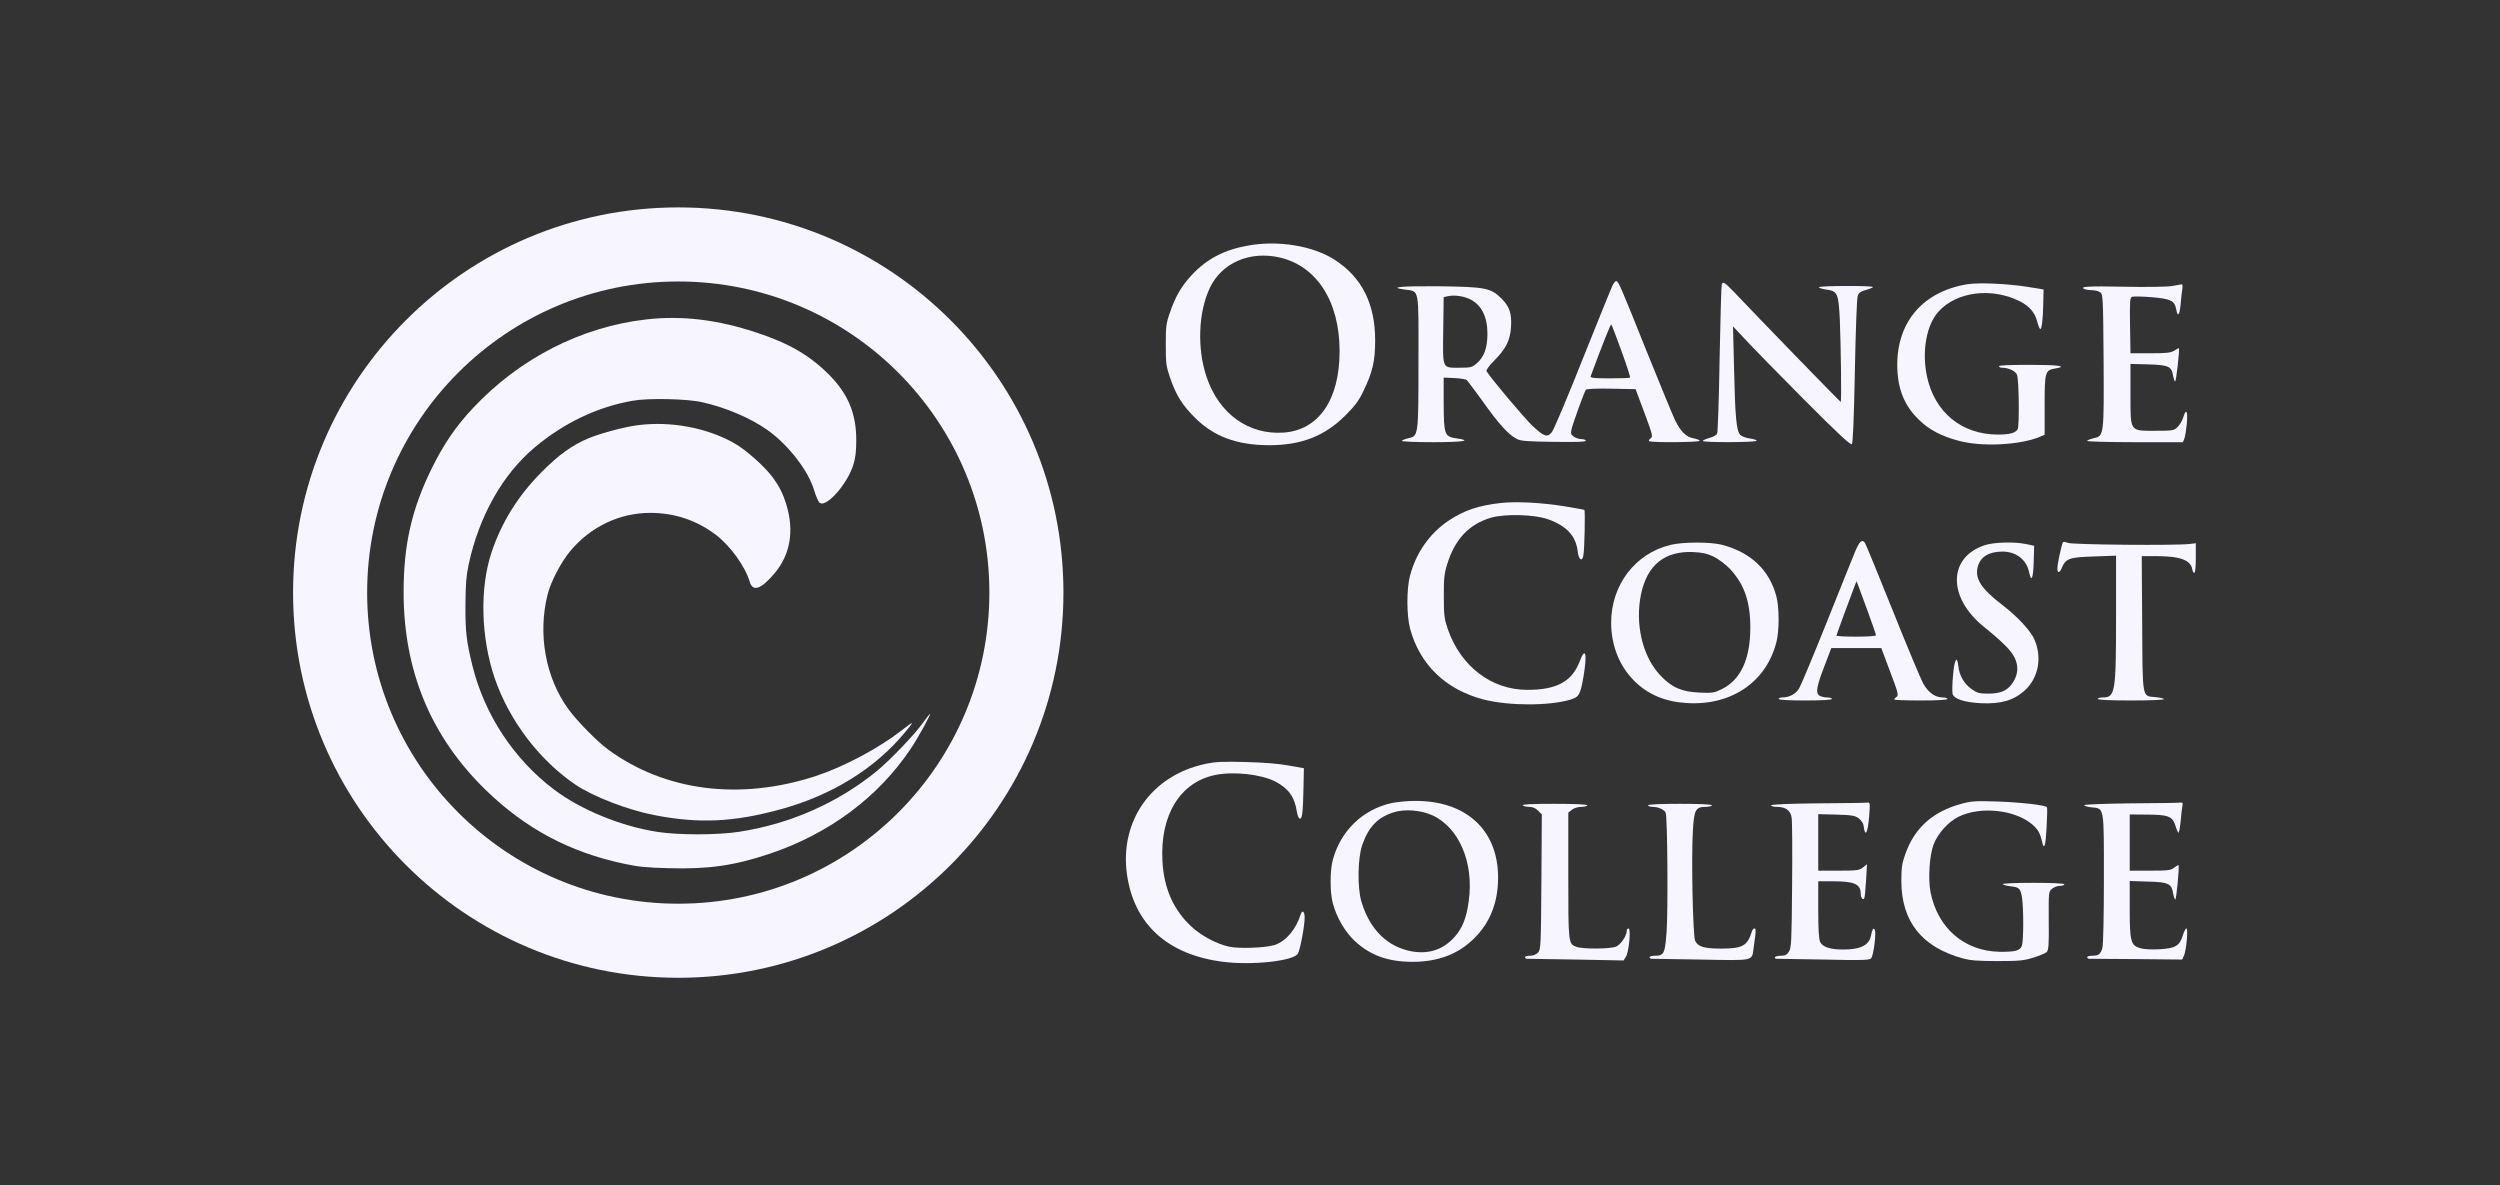
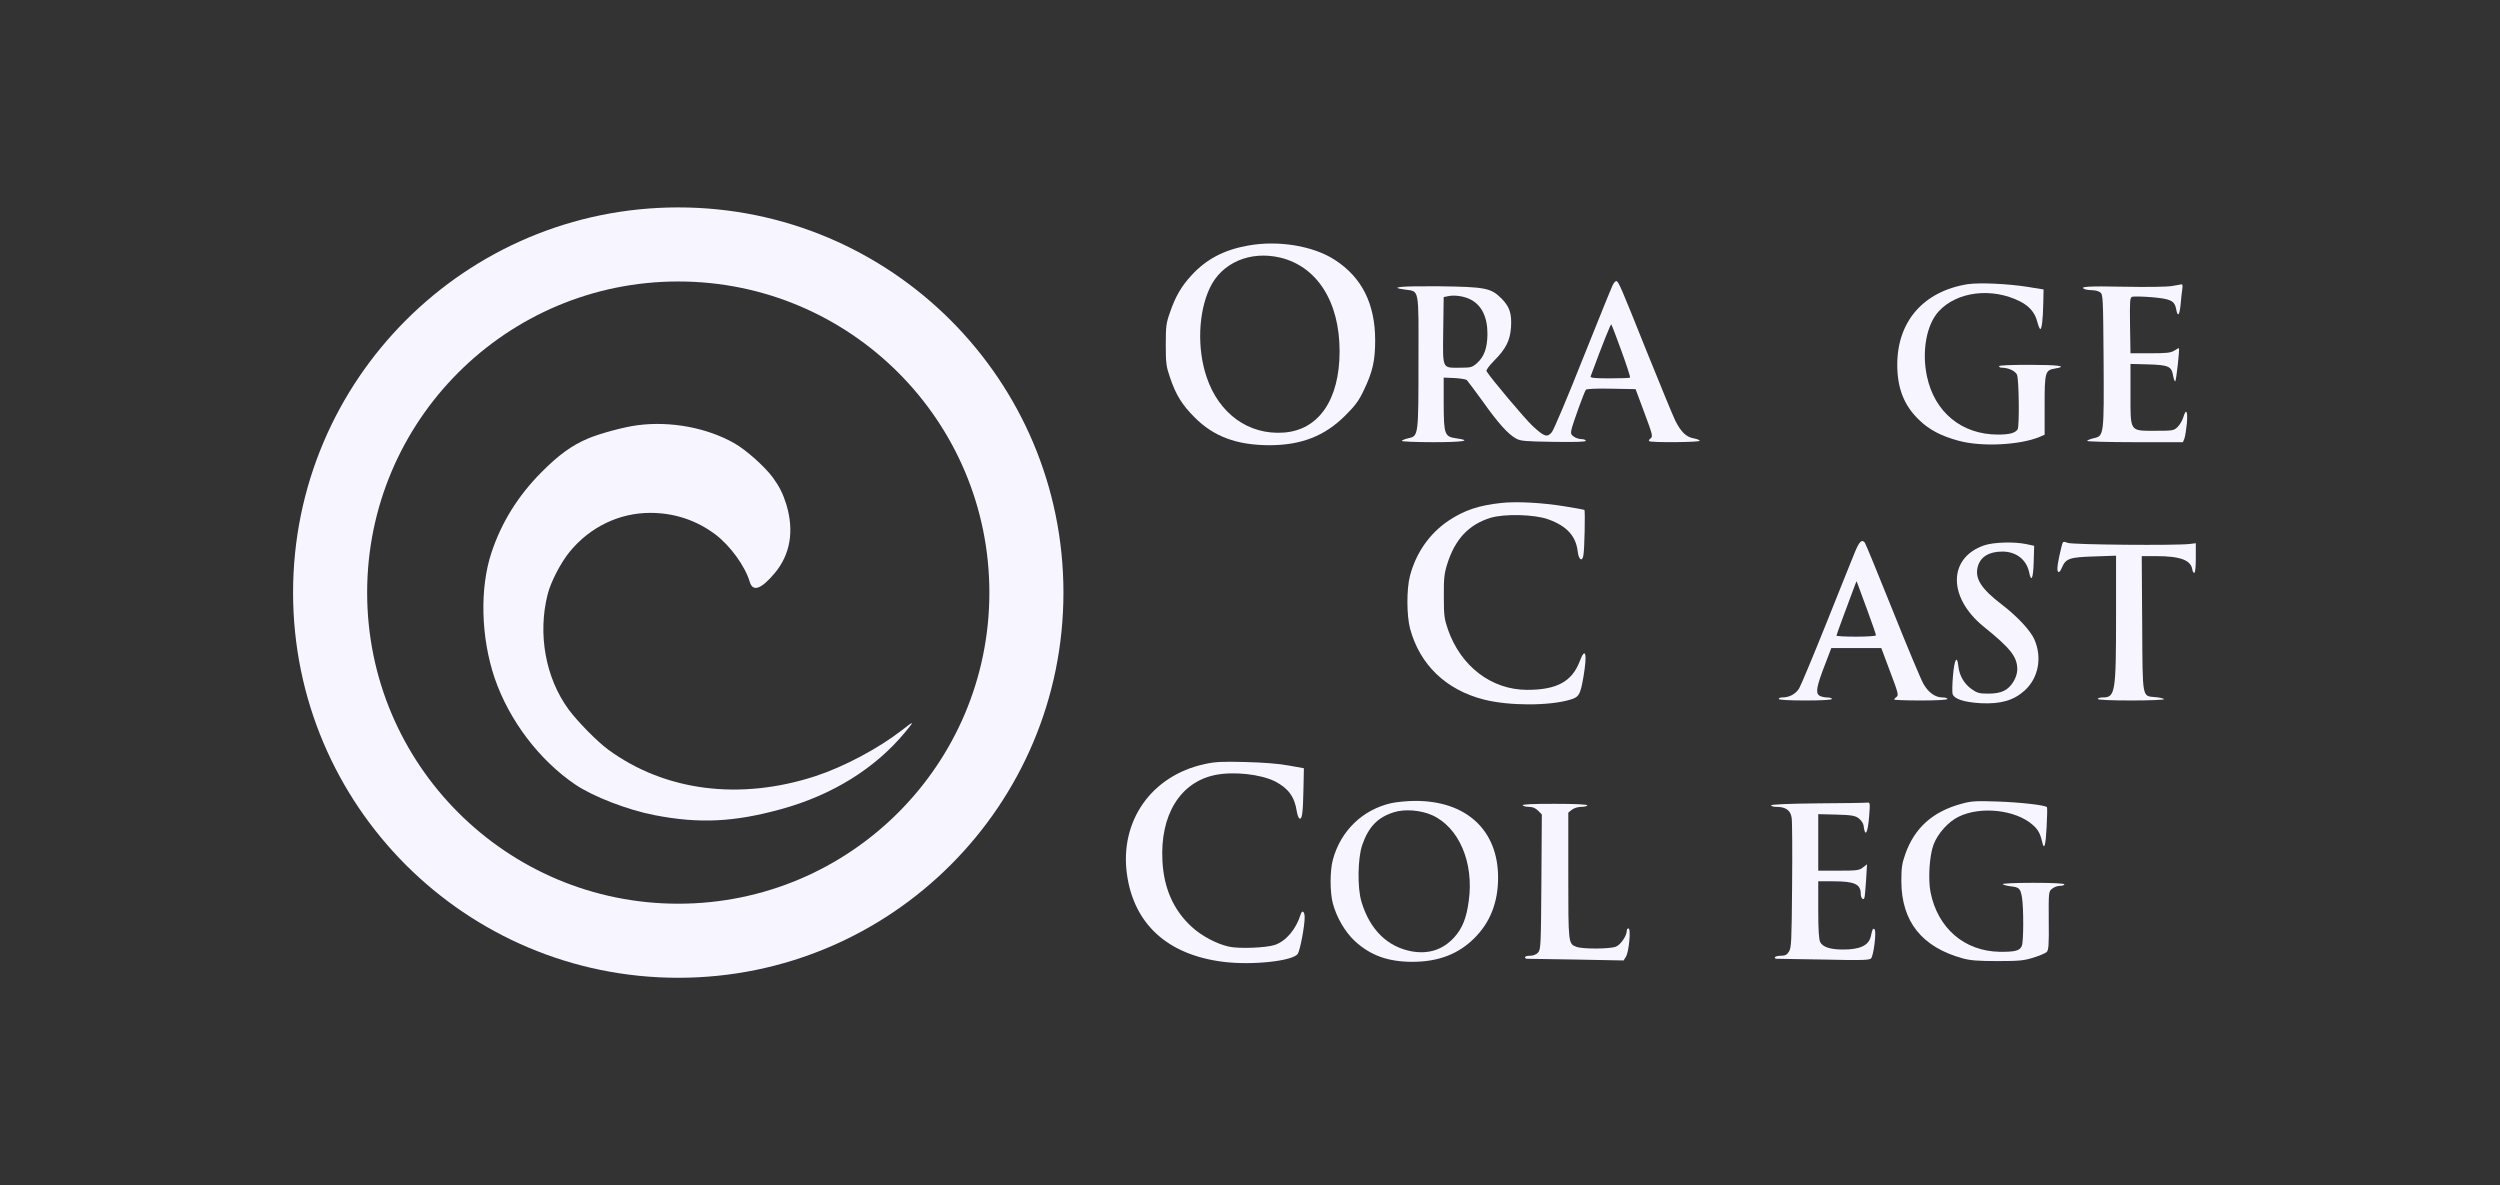
<svg xmlns="http://www.w3.org/2000/svg" width="135" height="64" viewBox="0 0 135 64" fill="none">
  <rect x="0" y="0" width="135" height="64" fill="#333333" stroke="none" />
-   <path d="M34.896 17.249C36.828 17.031 38.744 17.257 40.87 17.965C42.607 18.537 43.745 19.199 44.786 20.253C45.797 21.277 46.238 22.331 46.238 23.754C46.238 24.401 46.201 24.695 46.074 25.117C45.745 26.163 44.592 27.45 44.255 27.142C44.18 27.075 44.052 26.773 43.962 26.472C43.656 25.426 42.578 24.033 41.462 23.235C40.557 22.587 39.201 22.007 37.928 21.721C37.112 21.533 35.016 21.488 34.17 21.639C32.269 21.97 30.464 22.828 28.892 24.145C27.14 25.606 25.86 27.887 25.306 30.492C25.172 31.14 25.142 31.539 25.134 32.676C25.127 34.129 25.187 34.618 25.509 35.943C26.168 38.601 27.747 40.995 29.918 42.636C31.363 43.728 33.526 44.616 35.51 44.924C36.656 45.098 38.745 45.098 39.913 44.917C42.653 44.496 45.221 43.366 47.324 41.657C48.05 41.062 49.367 39.693 49.824 39.053C50.018 38.775 50.198 38.55 50.221 38.548C50.288 38.548 49.57 39.85 49.181 40.43C47.429 43.05 44.764 45.03 41.552 46.106C39.636 46.746 38.258 46.943 36.102 46.882C34.911 46.852 34.455 46.807 33.699 46.642C30.764 46.024 28.361 44.736 26.22 42.651C23.262 39.767 21.795 36.221 21.795 31.975C21.795 29.393 22.237 27.48 23.33 25.26C23.981 23.95 24.625 23.009 25.561 22.015C28.076 19.343 31.4 17.648 34.896 17.249Z" fill="#F7F5FF" />
  <path d="M34.434 22.961C36.209 22.728 38.188 23.097 39.663 23.94C40.295 24.301 41.282 25.181 41.726 25.776C42.087 26.273 42.275 26.642 42.463 27.244C42.892 28.666 42.682 29.938 41.831 30.954C41.094 31.827 40.649 31.977 40.484 31.413C40.235 30.577 39.438 29.471 38.633 28.862C37.609 28.094 36.42 27.695 35.118 27.695C33.447 27.695 31.874 28.448 30.776 29.78C30.294 30.359 29.737 31.428 29.572 32.098C29.03 34.243 29.459 36.606 30.701 38.306C31.19 38.969 32.251 40.045 32.845 40.481C35.908 42.724 39.95 43.243 44.036 41.911C45.556 41.414 47.422 40.422 48.687 39.443C49.379 38.901 49.402 38.909 48.875 39.541C47.265 41.49 44.947 42.935 42.177 43.695C39.641 44.395 37.752 44.486 35.352 44.019C33.899 43.74 32.026 43.017 31.062 42.363C29.113 41.038 27.495 38.901 26.712 36.62C25.968 34.423 25.899 31.774 26.539 29.84C27.081 28.207 27.977 26.769 29.234 25.505C30.174 24.557 30.882 24.045 31.777 23.669C32.432 23.398 33.719 23.051 34.434 22.961Z" fill="#F7F5FF" />
  <path fill-rule="evenodd" clip-rule="evenodd" d="M36.626 11.2C48.113 11.2 57.426 20.513 57.426 32C57.426 43.488 48.113 52.8 36.626 52.8C25.138 52.8 15.826 43.488 15.826 32C15.826 20.513 25.138 11.2 36.626 11.2ZM36.626 15.2C27.347 15.2 19.826 22.722 19.826 32C19.826 41.279 27.347 48.8 36.626 48.8C45.904 48.8 53.426 41.279 53.426 32C53.426 22.722 45.904 15.2 36.626 15.2Z" fill="#F7F5FF" />
  <path d="M67.252 41.149C68.22 41.174 69.065 41.239 69.59 41.338L70.41 41.485L70.386 42.635C70.361 43.922 70.312 44.251 70.18 44.202C70.123 44.185 70.058 44.004 70.025 43.807C69.91 43.036 69.573 42.569 68.859 42.199C68.08 41.806 66.595 41.642 65.594 41.855C63.723 42.249 62.64 44.021 62.771 46.482C62.845 47.967 63.37 49.149 64.355 50.052C64.888 50.544 65.701 50.971 66.357 51.118C66.907 51.241 68.359 51.184 68.835 51.028C69.442 50.823 69.984 50.191 70.238 49.37C70.32 49.116 70.451 49.223 70.452 49.535C70.452 50.019 70.205 51.307 70.082 51.504C69.827 51.898 67.604 52.135 66.053 51.938C63.042 51.561 61.221 49.895 60.852 47.188C60.466 44.324 62.181 41.888 65.036 41.264C65.618 41.133 65.972 41.117 67.252 41.149Z" fill="#F7F5FF" />
  <path fill-rule="evenodd" clip-rule="evenodd" d="M76.4 43.249C79.165 43.233 80.897 44.816 80.897 47.385C80.897 48.73 80.47 49.813 79.609 50.667C78.755 51.52 77.664 51.938 76.277 51.938C74.956 51.938 74.004 51.594 73.167 50.823C72.634 50.331 72.175 49.543 71.97 48.771C71.814 48.172 71.814 47.032 71.97 46.442C72.388 44.866 73.586 43.709 75.153 43.364C75.432 43.307 75.998 43.249 76.4 43.249ZM77.335 44.02C76.712 43.742 75.842 43.676 75.259 43.865C74.398 44.136 73.897 44.653 73.561 45.629C73.315 46.335 73.291 47.951 73.52 48.698C73.972 50.199 74.915 51.127 76.228 51.373C77.155 51.537 77.927 51.282 78.534 50.61C78.969 50.126 79.19 49.576 79.313 48.649C79.6 46.581 78.787 44.677 77.335 44.02Z" fill="#F7F5FF" />
  <path d="M107.866 43.282C109.056 43.323 110.427 43.471 110.534 43.586C110.558 43.605 110.55 44.088 110.517 44.66C110.468 45.661 110.386 45.949 110.279 45.473C110.18 45.03 110.057 44.792 109.77 44.545C108.843 43.725 106.956 43.52 105.766 44.102C105.209 44.373 104.642 45.005 104.413 45.604C104.191 46.195 104.109 47.459 104.248 48.173C104.634 50.126 106.079 51.364 107.982 51.397C108.819 51.405 109.081 51.34 109.18 51.069C109.278 50.823 109.278 49.035 109.188 48.468C109.105 47.976 109.04 47.91 108.573 47.86C108.359 47.836 108.171 47.778 108.146 47.745C108.123 47.705 108.861 47.672 109.787 47.672C110.862 47.672 111.477 47.705 111.477 47.754C111.477 47.795 111.37 47.836 111.239 47.836C111.108 47.836 110.919 47.902 110.813 47.992C110.624 48.14 110.624 48.165 110.632 49.715C110.648 51.011 110.623 51.299 110.525 51.406C110.459 51.471 110.131 51.611 109.812 51.709C109.295 51.873 109.04 51.898 107.866 51.898C106.817 51.898 106.39 51.865 105.98 51.75C103.781 51.143 102.681 49.764 102.673 47.59C102.673 46.868 102.705 46.63 102.886 46.121C103.386 44.702 104.372 43.824 105.914 43.406C106.439 43.258 106.685 43.241 107.866 43.282Z" fill="#F7F5FF" />
  <path d="M83.941 43.406C85.065 43.406 85.713 43.438 85.713 43.488C85.713 43.529 85.565 43.57 85.393 43.57C85.204 43.57 84.999 43.635 84.884 43.725L84.688 43.881V47.278C84.688 50.937 84.687 50.963 85.122 51.127C85.442 51.258 86.952 51.249 87.264 51.118C87.518 51.011 87.846 50.535 87.846 50.257C87.846 50.191 87.888 50.134 87.937 50.134C88.084 50.135 87.961 51.422 87.797 51.668L87.674 51.865L85.114 51.816C83.703 51.791 82.505 51.774 82.456 51.774C82.398 51.774 82.349 51.733 82.349 51.692C82.35 51.643 82.472 51.61 82.62 51.61C82.8 51.61 82.956 51.545 83.055 51.438C83.202 51.274 83.211 51.069 83.235 47.623L83.259 43.98L83.055 43.774C82.915 43.635 82.759 43.57 82.562 43.57C82.407 43.57 82.251 43.529 82.226 43.488C82.193 43.43 82.784 43.406 83.941 43.406Z" fill="#F7F5FF" />
-   <path d="M90.718 43.406C91.809 43.406 92.441 43.438 92.441 43.488C92.441 43.529 92.293 43.57 92.113 43.57C91.564 43.57 91.481 43.725 91.416 44.849C91.325 46.293 91.415 50.535 91.538 50.806C91.694 51.126 92.023 51.225 92.966 51.225C94.115 51.217 94.361 51.077 94.607 50.281C94.632 50.199 94.698 50.134 94.747 50.134C94.812 50.134 94.82 50.248 94.787 50.502C94.763 50.708 94.714 51.036 94.689 51.242C94.599 51.898 94.722 51.873 91.834 51.816C90.431 51.791 89.233 51.774 89.184 51.774C89.126 51.774 89.077 51.733 89.077 51.692C89.078 51.643 89.2 51.61 89.348 51.61C89.856 51.61 89.906 51.512 89.996 50.331C90.078 49.19 90.045 44.103 89.947 43.889C89.873 43.717 89.545 43.57 89.241 43.57C89.102 43.57 88.996 43.529 88.995 43.488C88.995 43.438 89.627 43.406 90.718 43.406Z" fill="#F7F5FF" />
  <path d="M100.843 43.34C100.982 43.324 100.991 43.373 100.934 44.078C100.86 45.022 100.712 45.252 100.63 44.563C100.613 44.456 100.499 44.292 100.376 44.193C100.179 44.045 99.998 44.012 99.161 43.988L98.185 43.964V47.016H99.284C100.277 47.016 100.4 46.999 100.597 46.843L100.819 46.671L100.77 47.516C100.737 47.983 100.704 48.418 100.679 48.476C100.63 48.648 100.482 48.501 100.482 48.279C100.482 47.746 100.154 47.59 98.997 47.59H98.185V49.124C98.185 50.199 98.218 50.733 98.291 50.872C98.423 51.135 98.825 51.274 99.498 51.274C100.425 51.283 100.909 51.06 101.023 50.568C101.114 50.15 101.139 50.101 101.229 50.191C101.336 50.297 101.179 51.586 101.04 51.75C100.957 51.848 100.571 51.865 98.521 51.816C97.184 51.791 96.027 51.774 95.945 51.774C95.863 51.774 95.822 51.733 95.846 51.692C95.871 51.643 96.027 51.61 96.174 51.61C96.388 51.61 96.495 51.562 96.602 51.389C96.733 51.184 96.749 50.864 96.773 47.836C96.79 46.007 96.782 44.358 96.749 44.16C96.692 43.758 96.429 43.57 95.928 43.57C95.773 43.57 95.642 43.537 95.641 43.488C95.641 43.438 96.577 43.397 98.169 43.381C99.554 43.373 100.75 43.356 100.843 43.34Z" fill="#F7F5FF" />
-   <path d="M117.738 43.34C117.861 43.324 117.886 43.364 117.845 43.545C117.82 43.676 117.779 44.045 117.754 44.365C117.721 44.693 117.672 44.964 117.639 44.964C117.614 44.964 117.533 44.792 117.467 44.571C117.311 44.078 117.081 43.988 115.891 43.988L115.005 43.98V47.016H116.105C117.065 47.016 117.221 46.999 117.402 46.852C117.516 46.77 117.623 46.704 117.639 46.721C117.696 46.78 117.525 48.566 117.467 48.574C117.434 48.574 117.385 48.435 117.352 48.263C117.27 47.713 117.098 47.631 115.982 47.606L115.005 47.574V49.059C115.005 50.864 115.063 51.061 115.596 51.209C115.801 51.266 116.228 51.283 116.638 51.258C117.467 51.209 117.705 51.069 117.869 50.519C117.934 50.306 118.025 50.134 118.066 50.134C118.172 50.134 118.057 51.34 117.934 51.61L117.836 51.816L115.374 51.791C114.023 51.783 112.869 51.775 112.815 51.774C112.757 51.774 112.708 51.733 112.708 51.692C112.708 51.643 112.831 51.61 112.979 51.61C113.331 51.61 113.43 51.528 113.528 51.192C113.577 51.028 113.61 49.477 113.61 47.459C113.61 43.504 113.643 43.668 112.93 43.594C112.716 43.569 112.544 43.52 112.544 43.479C112.546 43.438 113.678 43.397 115.071 43.381C116.457 43.373 117.654 43.356 117.738 43.34Z" fill="#F7F5FF" />
  <path d="M81.061 27.16C81.89 27.069 83.268 27.143 84.482 27.34C85.048 27.43 85.532 27.52 85.557 27.537C85.606 27.564 85.566 29.719 85.5 30.006C85.434 30.359 85.245 30.22 85.196 29.777C85.098 28.94 84.605 28.407 83.612 28.046C82.874 27.775 81.249 27.734 80.486 27.963C79.313 28.325 78.566 29.12 78.148 30.466C77.992 30.966 77.959 31.238 77.967 32.206C77.967 33.239 77.992 33.42 78.189 33.994C78.886 35.988 80.544 37.252 82.472 37.252C84.064 37.252 84.884 36.808 85.302 35.717C85.614 34.88 85.721 35.299 85.508 36.538C85.336 37.53 85.27 37.637 84.786 37.785C83.645 38.121 81.487 38.121 80.134 37.777C78.091 37.26 76.671 35.898 76.146 33.953C75.957 33.248 75.949 31.812 76.138 31.098C76.466 29.843 77.204 28.8 78.23 28.111C79.075 27.553 79.847 27.291 81.061 27.16Z" fill="#F7F5FF" />
  <path d="M107.145 29.449C107.645 29.276 108.769 29.244 109.426 29.383L109.845 29.473L109.82 30.343C109.795 31.245 109.688 31.475 109.573 30.901C109.426 30.212 108.868 29.785 108.13 29.785C107.408 29.785 106.948 30.064 106.8 30.597C106.628 31.237 106.981 31.795 108.113 32.656C108.934 33.288 109.639 34.043 109.852 34.519C110.287 35.504 110.082 36.611 109.327 37.292C108.737 37.826 108.039 38.023 106.973 37.974C106.062 37.924 105.512 37.744 105.438 37.465C105.414 37.367 105.422 36.915 105.463 36.472C105.536 35.602 105.684 35.348 105.75 35.971C105.807 36.488 106.062 36.923 106.464 37.21C106.767 37.423 106.882 37.456 107.358 37.456C107.735 37.456 108.006 37.408 108.22 37.301C108.613 37.112 108.934 36.578 108.934 36.135C108.925 35.463 108.572 35.011 107.12 33.839C105.176 32.263 105.192 30.122 107.145 29.449Z" fill="#F7F5FF" />
-   <path fill-rule="evenodd" clip-rule="evenodd" d="M90.209 29.424C90.858 29.26 92.367 29.26 92.974 29.416C94.55 29.826 95.551 30.778 95.928 32.222C96.084 32.829 96.084 34.043 95.928 34.667C95.378 36.833 93.492 38.113 91.088 37.965C89.898 37.891 88.995 37.506 88.249 36.767C87.444 35.963 87.01 34.864 87.002 33.649C86.993 31.598 88.298 29.883 90.209 29.424ZM91.416 29.81C89.889 29.752 88.954 30.507 88.618 32.074C88.282 33.691 88.691 35.455 89.659 36.472C90.267 37.12 90.808 37.358 91.76 37.399C92.458 37.432 92.564 37.416 92.966 37.219C94 36.71 94.517 35.602 94.517 33.888C94.517 32.485 94.189 31.541 93.409 30.712C93.171 30.466 92.794 30.187 92.531 30.056C92.179 29.892 91.924 29.834 91.416 29.81Z" fill="#F7F5FF" />
  <path fill-rule="evenodd" clip-rule="evenodd" d="M100.17 29.801C100.408 29.227 100.548 29.104 100.704 29.309C100.745 29.366 101.426 31.016 102.205 32.96C102.985 34.913 103.731 36.694 103.863 36.924C104.133 37.4 104.503 37.662 104.897 37.662C105.036 37.662 105.159 37.695 105.159 37.744C105.159 37.793 104.626 37.826 103.723 37.826C102.936 37.826 102.288 37.801 102.288 37.777C102.288 37.744 102.345 37.678 102.419 37.629C102.534 37.539 102.492 37.391 102.066 36.267L101.59 34.995H98.891L98.546 35.898C98.095 37.063 98.037 37.407 98.234 37.555C98.317 37.612 98.505 37.662 98.652 37.662C98.8 37.662 98.924 37.695 98.924 37.744C98.923 37.793 98.39 37.826 97.487 37.826C96.585 37.826 96.052 37.793 96.052 37.744C96.052 37.695 96.142 37.662 96.249 37.662C96.618 37.662 96.962 37.481 97.151 37.178C97.249 37.013 97.915 35.422 98.628 33.642C99.342 31.861 100.031 30.129 100.17 29.801ZM100.17 31.59C99.769 32.654 99.172 34.267 99.17 34.322C99.17 34.355 99.653 34.38 100.236 34.38C100.827 34.38 101.303 34.347 101.303 34.306C101.302 34.262 101.105 33.68 100.859 33.017C100.613 32.345 100.375 31.705 100.334 31.59L100.252 31.385L100.17 31.59Z" fill="#F7F5FF" />
  <path d="M111.321 29.522C111.395 29.219 111.403 29.219 111.666 29.317C111.928 29.416 117.523 29.465 118.246 29.374L118.574 29.334V30.138C118.574 30.614 118.541 30.934 118.492 30.934C118.451 30.941 118.394 30.851 118.386 30.753C118.304 30.245 117.737 30.031 116.433 30.031H115.654L115.678 33.682C115.703 37.818 115.662 37.572 116.392 37.645C116.621 37.662 116.833 37.719 116.859 37.752C116.884 37.793 116.096 37.826 115.095 37.826C113.939 37.826 113.282 37.793 113.282 37.744C113.282 37.695 113.405 37.662 113.553 37.662C114.226 37.662 114.267 37.407 114.267 33.199V30.006L113.085 30.048C111.756 30.089 111.551 30.154 111.338 30.663C111.256 30.859 111.19 30.925 111.133 30.868C111.051 30.786 111.124 30.31 111.321 29.522Z" fill="#F7F5FF" />
  <path fill-rule="evenodd" clip-rule="evenodd" d="M67.399 13.26C69.024 12.964 70.919 13.277 72.076 14.031C73.544 14.975 74.259 16.411 74.259 18.38C74.259 19.496 74.119 20.086 73.643 21.079C73.38 21.637 73.184 21.9 72.642 22.442C71.526 23.549 70.271 24.042 68.531 24.042C66.775 24.033 65.537 23.574 64.511 22.54C63.838 21.867 63.502 21.334 63.182 20.39C62.977 19.799 62.952 19.619 62.952 18.626C62.952 17.625 62.969 17.461 63.182 16.862C63.477 16 63.805 15.442 64.355 14.852C65.151 13.99 66.103 13.489 67.399 13.26ZM69.122 13.908C67.497 13.531 65.971 14.188 65.331 15.549C64.708 16.862 64.634 18.823 65.159 20.366C65.824 22.343 67.424 23.492 69.311 23.36C71.206 23.229 72.338 21.596 72.338 18.963C72.338 16.296 71.124 14.384 69.122 13.908Z" fill="#F7F5FF" />
  <path d="M106.267 15.344C106.899 15.254 108.409 15.319 109.5 15.492L110.353 15.631L110.337 16.37C110.32 17.256 110.254 17.822 110.164 17.764C110.131 17.739 110.058 17.559 110.009 17.363C109.894 16.895 109.59 16.534 109.089 16.279C107.563 15.508 105.668 15.738 104.684 16.82C104.027 17.543 103.773 18.971 104.052 20.308C104.462 22.261 105.93 23.467 107.891 23.467C108.507 23.467 108.819 23.385 108.95 23.188C109.056 23.029 109.024 20.463 108.917 20.234C108.827 20.029 108.449 19.857 108.097 19.856C108.015 19.856 107.949 19.824 107.949 19.774C107.952 19.725 108.574 19.701 109.59 19.701C111.149 19.701 111.699 19.775 110.985 19.898C110.435 19.988 110.41 20.087 110.41 21.892V23.475L110.123 23.599C109.065 24.034 107.005 24.14 105.774 23.803C104.839 23.557 104.15 23.196 103.609 22.655C102.813 21.884 102.452 20.956 102.452 19.692C102.452 17.346 103.88 15.721 106.267 15.344Z" fill="#F7F5FF" />
-   <path d="M92.974 15.36C93.04 15.18 93.139 15.253 93.68 15.811C94.821 17.026 99.366 21.703 99.399 21.703C99.448 21.701 99.407 18.675 99.35 17.256C99.276 15.812 99.235 15.721 98.587 15.631C98.365 15.598 98.202 15.541 98.226 15.508C98.275 15.426 101.131 15.418 101.138 15.499C101.138 15.532 100.975 15.598 100.77 15.656C100.491 15.729 100.375 15.812 100.318 15.967C100.269 16.083 100.204 17.912 100.163 20.037C100.113 22.669 100.056 23.924 99.999 23.984C99.933 24.049 99.235 23.401 97.38 21.538C95.986 20.136 94.567 18.683 94.222 18.306L93.582 17.625L93.639 19.865C93.697 22.49 93.762 23.254 93.967 23.475C94.049 23.566 94.271 23.647 94.501 23.68C94.722 23.713 94.878 23.762 94.854 23.803C94.796 23.894 91.949 23.901 91.949 23.811C91.951 23.778 92.114 23.704 92.31 23.647C92.507 23.598 92.695 23.492 92.728 23.41C92.761 23.328 92.827 21.506 92.859 19.364C92.9 17.226 92.95 15.422 92.974 15.36Z" fill="#F7F5FF" />
  <path fill-rule="evenodd" clip-rule="evenodd" d="M87.272 15.18C87.395 15.18 87.494 15.409 88.913 18.954C89.652 20.784 90.349 22.482 90.472 22.728C90.775 23.327 91.063 23.606 91.465 23.672C91.637 23.705 91.784 23.762 91.784 23.803C91.784 23.885 89.134 23.91 89.052 23.82C89.02 23.795 89.061 23.721 89.134 23.672C89.266 23.574 89.233 23.459 88.799 22.294L88.322 21.014L87.009 20.989C86.206 20.973 85.672 20.997 85.639 21.046C85.549 21.161 84.925 22.884 84.859 23.196C84.81 23.401 84.835 23.475 84.991 23.581C85.089 23.655 85.278 23.713 85.401 23.713C85.532 23.713 85.631 23.754 85.631 23.803C85.631 23.861 85.089 23.877 83.891 23.86C82.374 23.836 82.103 23.819 81.865 23.68C81.438 23.45 80.88 22.827 80.052 21.653C79.633 21.079 79.256 20.571 79.206 20.521C79.149 20.48 78.845 20.431 78.534 20.414L77.959 20.39V21.793C77.968 23.475 78 23.582 78.656 23.672C79.534 23.795 79.009 23.878 77.384 23.878C76.457 23.878 75.702 23.844 75.702 23.811C75.703 23.77 75.859 23.713 76.055 23.663C76.597 23.549 76.597 23.532 76.597 19.504C76.605 15.5 76.654 15.746 75.875 15.639C74.915 15.508 75.662 15.442 77.697 15.459C80.216 15.492 80.503 15.549 81.077 16.115C81.52 16.566 81.643 16.927 81.594 17.682C81.544 18.396 81.315 18.847 80.65 19.512C80.396 19.774 80.24 19.988 80.273 20.046C80.486 20.407 82.357 22.63 82.759 22.999C83.391 23.59 83.555 23.639 83.801 23.335C83.907 23.204 84.663 21.416 85.475 19.364C86.296 17.313 87.017 15.532 87.083 15.401C87.14 15.278 87.231 15.18 87.272 15.18ZM87.009 17.518C86.977 17.485 86.558 18.527 85.894 20.324C85.869 20.407 86.107 20.431 86.919 20.431C87.5 20.431 88 20.415 88.027 20.39C88.043 20.365 87.838 19.717 87.559 18.954C87.281 18.183 87.034 17.543 87.009 17.518ZM79.395 16.164C79.051 15.992 78.542 15.919 78.206 15.992L77.959 16.042L77.934 17.846C77.91 19.971 77.861 19.857 78.837 19.856C79.427 19.856 79.494 19.84 79.756 19.61C80.142 19.266 80.314 18.798 80.322 18.052C80.33 17.125 80.011 16.476 79.395 16.164Z" fill="#F7F5FF" />
  <path d="M117.82 15.352C117.852 15.352 117.869 15.467 117.845 15.606C117.82 15.754 117.779 16.123 117.754 16.427C117.696 17.034 117.598 17.149 117.516 16.706C117.426 16.238 117.237 16.14 116.203 16.049C115.694 16.008 115.219 16.001 115.137 16.025C115.014 16.074 115.005 16.239 115.022 17.576L115.046 19.077H116.113C117.016 19.077 117.221 19.052 117.418 18.929C117.541 18.847 117.656 18.79 117.664 18.806C117.705 18.875 117.516 20.595 117.459 20.595C117.426 20.595 117.377 20.447 117.344 20.267C117.262 19.783 117.097 19.709 115.99 19.676L115.046 19.652V21.268C115.046 23.344 114.989 23.262 116.392 23.262C117.319 23.262 117.385 23.254 117.582 23.065C117.705 22.95 117.836 22.72 117.894 22.548C118.05 22.023 118.148 22.179 118.091 22.86C118.058 23.196 118 23.565 117.959 23.68L117.877 23.878H115.292C113.873 23.878 112.708 23.844 112.708 23.811C112.709 23.77 112.865 23.713 113.061 23.663C113.619 23.541 113.618 23.507 113.594 19.422C113.569 16.05 113.561 15.902 113.413 15.787C113.323 15.721 113.134 15.672 112.987 15.672C112.839 15.672 112.667 15.648 112.593 15.623C112.216 15.475 112.749 15.442 114.702 15.483C115.941 15.508 117.041 15.492 117.303 15.442C117.549 15.401 117.786 15.36 117.82 15.352Z" fill="#F7F5FF" />
</svg>